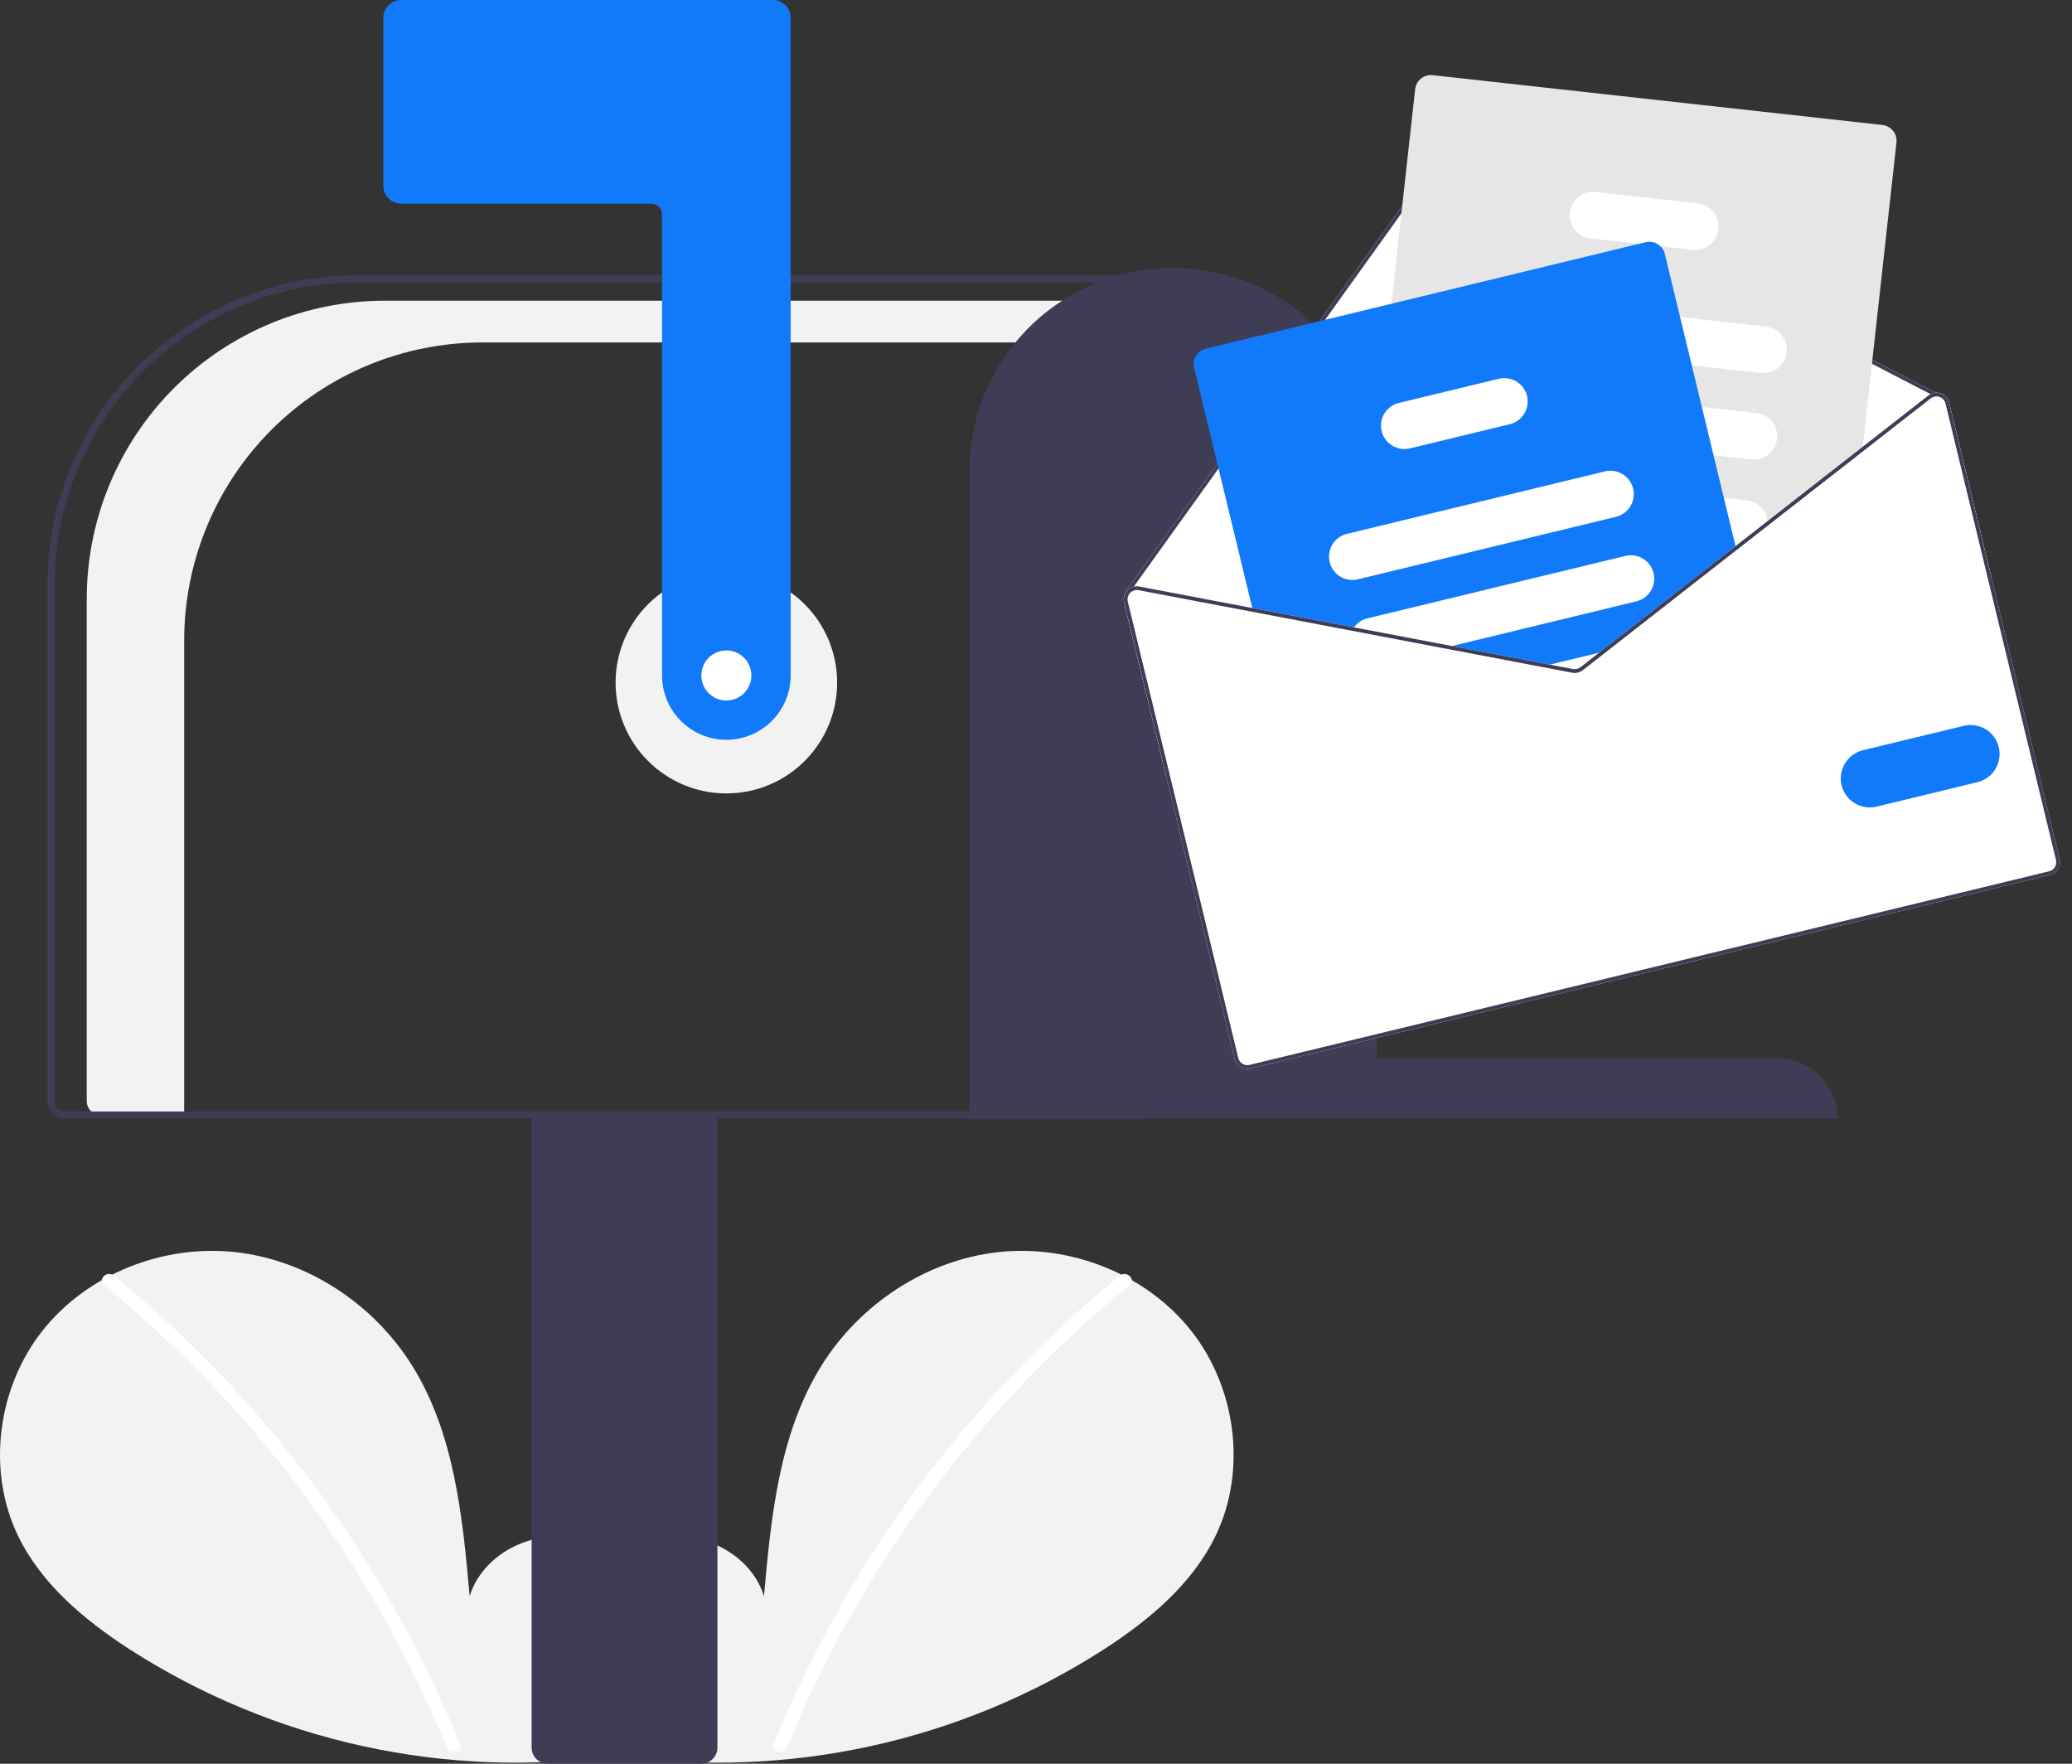
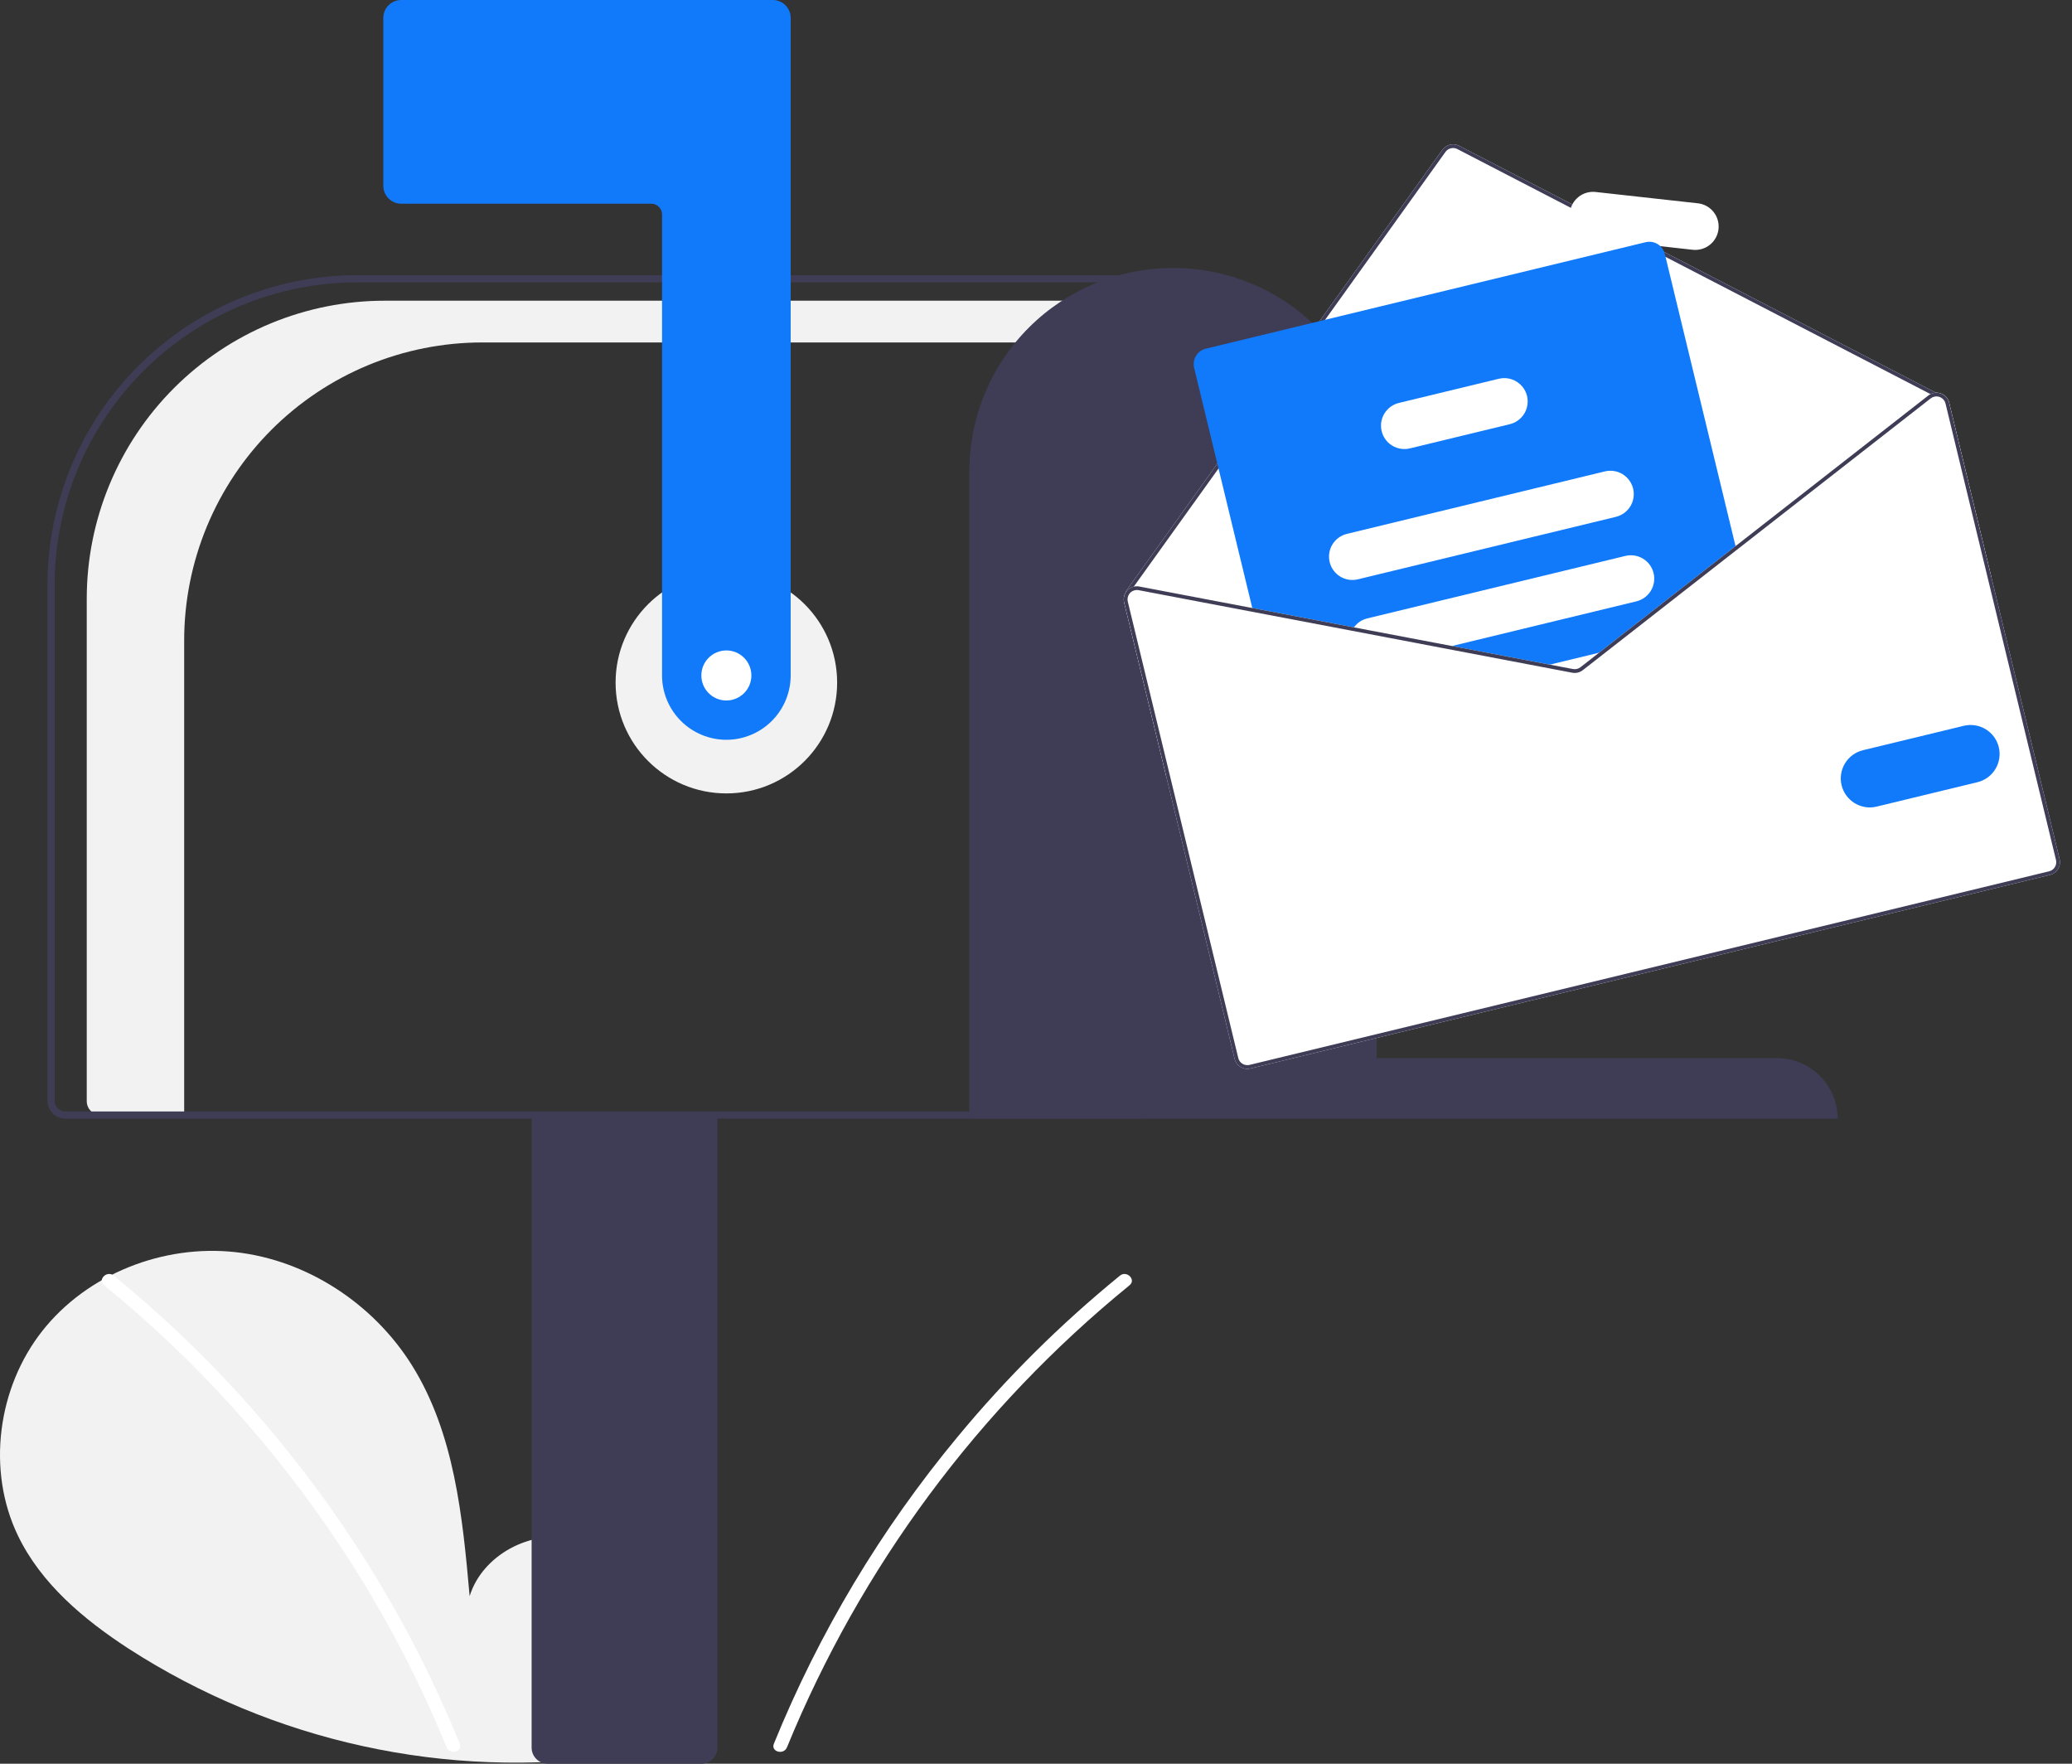
<svg xmlns="http://www.w3.org/2000/svg" width="141" height="120" viewBox="0 0 141 120" fill="none">
  <rect x="0" y="0" width="141" height="120" fill="#333333" stroke="none" />
  <g clip-path="url(#clip0_307_4395)">
    <path d="M41.197 118.748C43.447 116.846 44.814 113.843 44.456 110.918C44.097 107.994 41.877 105.306 38.997 104.685C36.117 104.064 32.834 105.783 31.959 108.596C31.478 103.172 30.923 97.521 28.039 92.902C25.428 88.719 20.906 85.727 16.004 85.191C11.103 84.656 5.942 86.678 2.885 90.547C-0.171 94.415 -0.92 100.039 1.221 104.481C2.798 107.753 5.704 110.188 8.748 112.169C18.586 118.516 30.385 121.097 41.974 119.438" fill="#F2F2F2" />
    <path d="M7.732 86.79C11.777 90.084 15.487 93.769 18.809 97.79C24.009 104.061 28.216 111.092 31.285 118.638C31.51 119.189 30.616 119.429 30.394 118.884C28.442 114.113 26.028 109.545 23.185 105.244C18.752 98.527 13.321 92.525 7.079 87.444C6.617 87.068 7.275 86.417 7.732 86.79Z" fill="white" />
-     <path d="M42.751 118.748C40.501 116.846 39.134 113.843 39.492 110.918C39.851 107.994 42.071 105.306 44.951 104.685C47.831 104.064 51.114 105.783 51.989 108.596C52.47 103.172 53.025 97.521 55.909 92.902C58.52 88.719 63.042 85.727 67.944 85.191C72.845 84.656 78.006 86.678 81.062 90.547C84.119 94.415 84.868 100.039 82.727 104.481C81.15 107.753 78.244 110.188 75.2 112.169C65.362 118.516 53.563 121.097 41.974 119.438" fill="#F2F2F2" />
    <path d="M76.216 86.79C72.171 90.084 68.461 93.769 65.139 97.79C59.939 104.061 55.731 111.092 52.663 118.638C52.438 119.189 53.332 119.429 53.554 118.884C58.575 106.62 66.591 95.81 76.869 87.444C77.331 87.068 76.673 86.417 76.216 86.79Z" fill="white" />
    <path d="M49.429 53.982C53.592 53.982 56.967 50.607 56.967 46.444C56.967 42.281 53.592 38.906 49.429 38.906C45.266 38.906 41.891 42.281 41.891 46.444C41.891 50.607 45.266 53.982 49.429 53.982Z" fill="#F2F2F2" />
    <path d="M26.187 20.459H78.122V23.3H32.817C30.154 23.3 27.516 23.825 25.055 24.844C22.594 25.864 20.358 27.358 18.474 29.241C16.591 31.125 15.097 33.361 14.077 35.822C13.058 38.283 12.533 40.921 12.533 43.584V75.866H6.85C6.599 75.866 6.358 75.766 6.181 75.589C6.003 75.411 5.903 75.17 5.903 74.919V40.743C5.903 38.079 6.428 35.442 7.447 32.981C8.467 30.52 9.961 28.284 11.844 26.4C13.728 24.517 15.964 23.022 18.425 22.003C20.886 20.984 23.524 20.459 26.187 20.459Z" fill="#F2F2F2" />
    <path d="M36.177 118.906V75.745H48.821V118.906C48.821 119.196 48.705 119.474 48.5 119.679C48.295 119.884 48.017 120 47.727 120H37.271C36.981 120 36.703 119.884 36.498 119.679C36.292 119.474 36.177 119.196 36.177 118.906Z" fill="#3F3D56" />
    <path d="M3.228 74.894V39.797C3.235 34.21 5.457 28.854 9.408 24.903C13.358 20.952 18.715 18.73 24.302 18.724H77.879V76.11H4.444C4.122 76.109 3.813 75.981 3.585 75.753C3.357 75.525 3.229 75.216 3.228 74.894ZM77.392 19.21H24.302C18.844 19.216 13.611 21.387 9.751 25.247C5.892 29.106 3.721 34.339 3.715 39.797V74.894C3.715 75.087 3.792 75.273 3.929 75.409C4.065 75.546 4.251 75.623 4.444 75.623H77.392V19.21Z" fill="#3F3D56" />
    <path d="M49.429 50.334C48.269 50.333 47.156 49.871 46.336 49.051C45.515 48.23 45.053 47.118 45.052 45.957V14.59C45.052 14.396 44.975 14.211 44.838 14.074C44.702 13.937 44.516 13.86 44.323 13.86H27.301C26.979 13.86 26.67 13.732 26.442 13.504C26.214 13.276 26.086 12.967 26.085 12.644V1.216C26.086 0.893 26.214 0.584 26.442 0.357C26.67 0.129 26.979 0 27.301 0H52.59C52.912 0 53.221 0.129 53.449 0.357C53.677 0.584 53.806 0.893 53.806 1.216V45.957C53.805 47.118 53.343 48.23 52.523 49.051C51.702 49.871 50.589 50.333 49.429 50.334Z" fill="#117AFB" />
    <path d="M79.824 18.237C83.492 18.229 87.013 19.679 89.613 22.267C92.212 24.856 93.677 28.371 93.684 32.039V71.993H120.918C122.012 71.99 123.063 72.423 123.838 73.195C124.613 73.967 125.05 75.015 125.052 76.109H65.964V32.039C65.972 28.371 67.436 24.856 70.035 22.267C72.635 19.679 76.156 18.229 79.824 18.237Z" fill="#3F3D56" />
    <path d="M76.498 40.989L79.368 52.845L135.509 39.254L132.639 27.398C132.605 27.254 132.534 27.12 132.434 27.009C132.334 26.899 132.207 26.816 132.066 26.767C131.962 26.731 131.852 26.714 131.742 26.719L99.29 9.916C99.1 9.819 98.881 9.793 98.673 9.843C98.466 9.893 98.283 10.015 98.157 10.188L82.517 31.998L76.621 40.222C76.611 40.237 76.603 40.253 76.599 40.271C76.596 40.288 76.596 40.307 76.6 40.324C76.48 40.524 76.443 40.763 76.498 40.989Z" fill="white" />
    <path d="M76.6 40.324C76.602 40.34 76.608 40.354 76.617 40.367C76.625 40.381 76.636 40.392 76.649 40.401C76.664 40.411 76.681 40.419 76.7 40.422C76.718 40.426 76.736 40.425 76.754 40.422C76.784 40.414 76.809 40.396 76.827 40.371L76.847 40.343L77.154 39.914L82.73 32.142L98.365 10.336C98.454 10.213 98.585 10.125 98.733 10.09C98.881 10.054 99.037 10.073 99.173 10.143L131.374 26.816L131.663 26.965C131.674 26.97 131.686 26.975 131.698 26.978C131.72 26.974 131.742 26.972 131.764 26.972C131.795 26.962 131.82 26.94 131.835 26.912C131.843 26.897 131.848 26.881 131.849 26.865C131.851 26.848 131.849 26.831 131.844 26.815C131.839 26.799 131.831 26.784 131.82 26.771C131.81 26.758 131.797 26.748 131.782 26.74L131.742 26.719L99.29 9.916C99.1 9.819 98.881 9.793 98.673 9.843C98.466 9.893 98.283 10.015 98.157 10.188L82.517 31.998L76.621 40.222C76.611 40.237 76.603 40.253 76.599 40.271C76.596 40.288 76.596 40.307 76.6 40.324Z" fill="#3F3D56" />
-     <path d="M93.461 41.533L94.71 41.672L103.985 42.699L110.134 43.38L110.497 43.42L118.169 37.428L118.463 37.198L120.275 35.783L126.722 30.748L126.761 30.394L129.054 9.698C129.085 9.413 129.002 9.127 128.823 8.903C128.644 8.679 128.384 8.536 128.099 8.503L97.495 5.113C97.21 5.082 96.925 5.165 96.701 5.344C96.477 5.523 96.333 5.784 96.301 6.069L94.684 20.668L93.787 28.761L92.984 36.002L92.612 39.365L92.504 40.339C92.473 40.624 92.556 40.91 92.736 41.134C92.915 41.358 93.176 41.501 93.461 41.533Z" fill="#E6E6E6" />
    <path d="M101.87 23.392L115.127 24.86L119.828 25.38C120.035 25.403 120.245 25.385 120.446 25.327C120.647 25.269 120.834 25.172 120.997 25.041C121.16 24.911 121.296 24.749 121.396 24.566C121.497 24.383 121.56 24.182 121.583 23.975C121.606 23.767 121.588 23.557 121.53 23.357C121.472 23.156 121.375 22.969 121.244 22.806C121.114 22.643 120.952 22.507 120.77 22.407C120.587 22.306 120.386 22.242 120.178 22.219L114.331 21.572L102.221 20.229C101.802 20.183 101.382 20.305 101.052 20.568C100.723 20.832 100.512 21.215 100.465 21.635C100.419 22.054 100.541 22.474 100.804 22.804C101.068 23.133 101.451 23.345 101.87 23.392Z" fill="white" />
    <path d="M101.116 29.256C101.15 29.262 101.184 29.268 101.219 29.271L116.607 30.976L119.177 31.261C119.596 31.308 120.017 31.186 120.346 30.922C120.675 30.658 120.886 30.274 120.933 29.855C120.979 29.436 120.857 29.015 120.593 28.686C120.33 28.356 119.946 28.145 119.526 28.099L115.811 27.688L103.622 26.337L101.57 26.11C101.16 26.064 100.748 26.18 100.421 26.432C100.095 26.685 99.879 27.054 99.82 27.463C99.761 27.871 99.863 28.287 100.105 28.621C100.347 28.956 100.709 29.183 101.116 29.256Z" fill="white" />
    <path d="M99.374 34.455C99.5 34.665 99.673 34.842 99.879 34.974C100.084 35.106 100.318 35.188 100.561 35.215L106.868 35.914L118.101 37.158L118.104 37.158L118.463 37.198L120.275 35.783C120.286 35.675 120.286 35.567 120.275 35.459C120.237 35.098 120.077 34.761 119.821 34.504C119.565 34.246 119.229 34.084 118.868 34.043L117.308 33.87L111.118 33.185L106.664 32.691L100.91 32.053C100.616 32.02 100.318 32.071 100.05 32.199C99.782 32.327 99.556 32.527 99.396 32.777C99.236 33.027 99.149 33.316 99.145 33.613C99.141 33.91 99.221 34.202 99.374 34.455Z" fill="white" />
    <path d="M108.233 16.223L111.531 16.589L112.988 16.75L115.189 16.994C115.608 17.04 116.029 16.918 116.358 16.655C116.687 16.391 116.899 16.007 116.945 15.588C116.991 15.168 116.869 14.748 116.605 14.418C116.342 14.089 115.958 13.878 115.539 13.832L108.584 13.062C108.165 13.015 107.745 13.137 107.415 13.401C107.086 13.664 106.875 14.048 106.828 14.467C106.781 14.886 106.903 15.307 107.167 15.636C107.43 15.966 107.814 16.177 108.233 16.223Z" fill="white" />
    <path d="M81.263 25.029L85.284 41.64L91.996 42.916L98.204 44.098L104.865 45.366L106.993 45.771C107.118 45.794 107.246 45.791 107.369 45.761C107.493 45.731 107.608 45.676 107.708 45.598L109.416 44.264L110.497 43.42L118.169 37.427L113.291 17.276C113.243 17.075 113.138 16.893 112.988 16.75C112.857 16.625 112.697 16.534 112.521 16.486C112.346 16.439 112.162 16.436 111.985 16.479L82.059 23.723C81.781 23.791 81.54 23.966 81.391 24.211C81.242 24.456 81.195 24.75 81.263 25.029Z" fill="#117AFB" />
    <path d="M90.484 38.244C90.583 38.654 90.841 39.007 91.201 39.227C91.561 39.447 91.994 39.514 92.403 39.416L109.963 35.165C110.373 35.065 110.726 34.807 110.946 34.447C111.165 34.087 111.233 33.655 111.135 33.245C111.13 33.224 111.125 33.204 111.118 33.185C111.006 32.79 110.745 32.453 110.39 32.246C110.035 32.039 109.614 31.977 109.215 32.073L91.655 36.324C91.245 36.424 90.892 36.682 90.672 37.042C90.453 37.402 90.385 37.834 90.484 38.244Z" fill="white" />
    <path d="M91.996 42.917L98.204 44.099L111.355 40.915C111.765 40.816 112.119 40.558 112.339 40.198C112.558 39.838 112.626 39.405 112.527 38.995C112.428 38.585 112.17 38.231 111.809 38.012C111.449 37.792 111.017 37.724 110.607 37.824L93.047 42.074C92.68 42.162 92.357 42.379 92.136 42.685C92.083 42.758 92.036 42.836 91.996 42.917Z" fill="white" />
    <path d="M104.865 45.366L106.993 45.771C107.118 45.794 107.246 45.791 107.369 45.761C107.493 45.731 107.608 45.676 107.708 45.598L109.416 44.264L104.865 45.366Z" fill="white" />
    <path d="M94.022 29.336C94.121 29.746 94.379 30.1 94.739 30.319C95.099 30.539 95.532 30.607 95.942 30.508L102.743 28.861C103.153 28.762 103.506 28.503 103.726 28.144C103.945 27.784 104.013 27.351 103.915 26.942C103.862 26.721 103.762 26.515 103.622 26.337C103.433 26.096 103.18 25.915 102.891 25.814C102.603 25.714 102.292 25.698 101.995 25.77L95.193 27.416C94.783 27.516 94.43 27.774 94.21 28.134C93.99 28.494 93.923 28.926 94.022 29.336Z" fill="white" />
    <path d="M98.204 44.098L104.866 45.366L106.993 45.771C107.118 45.794 107.246 45.791 107.369 45.761C107.492 45.731 107.608 45.676 107.708 45.598L109.417 44.264L108.817 44.409L107.551 45.397C107.48 45.452 107.397 45.492 107.309 45.513C107.221 45.535 107.13 45.537 107.041 45.52L105.465 45.221L98.803 43.953L98.204 44.098ZM118.103 37.159L118.168 37.427L118.464 37.197L118.103 37.159ZM98.204 44.098L104.866 45.366L106.993 45.771C107.118 45.794 107.246 45.791 107.369 45.761C107.492 45.731 107.608 45.676 107.708 45.598L109.417 44.264L108.817 44.409L107.551 45.397C107.48 45.452 107.397 45.492 107.309 45.513C107.221 45.535 107.13 45.537 107.041 45.52L105.465 45.221L98.803 43.953L98.204 44.098ZM98.204 44.098L104.866 45.366L106.993 45.771C107.118 45.794 107.246 45.791 107.369 45.761C107.492 45.731 107.608 45.676 107.708 45.598L109.417 44.264L108.817 44.409L107.551 45.397C107.48 45.452 107.397 45.492 107.309 45.513C107.221 45.535 107.13 45.537 107.041 45.52L105.465 45.221L98.803 43.953L98.204 44.098ZM76.498 40.989L84.016 72.043C84.072 72.273 84.216 72.471 84.418 72.594C84.619 72.717 84.861 72.755 85.091 72.699L139.501 59.528C139.73 59.472 139.928 59.327 140.051 59.126C140.174 58.924 140.212 58.682 140.157 58.452L132.64 27.398C132.605 27.253 132.534 27.119 132.434 27.009C132.334 26.899 132.207 26.816 132.066 26.767C131.962 26.731 131.852 26.714 131.742 26.718C131.613 26.722 131.487 26.755 131.374 26.815C131.321 26.84 131.272 26.871 131.226 26.907L126.761 30.394L120.275 35.46L118.103 37.157L118.103 37.159L118.101 37.159L110.134 43.379L108.817 44.409L107.551 45.397C107.48 45.452 107.397 45.492 107.309 45.513C107.221 45.535 107.13 45.537 107.041 45.52L105.465 45.221L98.803 43.953L92.135 42.685L77.531 39.906C77.406 39.881 77.278 39.884 77.154 39.914C76.988 39.954 76.837 40.042 76.719 40.166C76.674 40.214 76.634 40.267 76.6 40.324C76.48 40.524 76.443 40.763 76.498 40.989ZM98.204 44.098L104.866 45.366L106.993 45.771C107.118 45.794 107.246 45.791 107.369 45.761C107.492 45.731 107.608 45.676 107.708 45.598L109.417 44.264L108.817 44.409L107.551 45.397C107.48 45.452 107.397 45.492 107.309 45.513C107.221 45.535 107.13 45.537 107.041 45.52L105.465 45.221L98.803 43.953L98.204 44.098ZM98.204 44.098L104.866 45.366L106.993 45.771C107.118 45.794 107.246 45.791 107.369 45.761C107.492 45.731 107.608 45.676 107.708 45.598L109.417 44.264L108.817 44.409L107.551 45.397C107.48 45.452 107.397 45.492 107.309 45.513C107.221 45.535 107.13 45.537 107.041 45.52L105.465 45.221L98.803 43.953L98.204 44.098ZM98.204 44.098L104.866 45.366L106.993 45.771C107.118 45.794 107.246 45.791 107.369 45.761C107.492 45.731 107.608 45.676 107.708 45.598L109.417 44.264L108.817 44.409L107.551 45.397C107.48 45.452 107.397 45.492 107.309 45.513C107.221 45.535 107.13 45.537 107.041 45.52L105.465 45.221L98.803 43.953L98.204 44.098Z" fill="white" />
    <path d="M98.204 44.098L104.866 45.366L106.993 45.771C107.118 45.794 107.246 45.791 107.369 45.761C107.492 45.731 107.608 45.676 107.708 45.598L109.417 44.264L108.817 44.409L107.551 45.397C107.48 45.452 107.397 45.492 107.309 45.513C107.221 45.535 107.13 45.537 107.041 45.52L105.465 45.221L98.803 43.953L98.204 44.098ZM118.103 37.159L118.168 37.426L118.464 37.197L118.103 37.159ZM98.204 44.098L104.866 45.366L106.993 45.771C107.118 45.794 107.246 45.791 107.369 45.761C107.492 45.731 107.608 45.676 107.708 45.598L109.417 44.264L108.817 44.409L107.551 45.397C107.48 45.452 107.397 45.492 107.309 45.513C107.221 45.535 107.13 45.537 107.041 45.52L105.465 45.221L98.803 43.953L98.204 44.098ZM98.204 44.098L104.866 45.366L106.993 45.771C107.118 45.794 107.246 45.791 107.369 45.761C107.492 45.731 107.608 45.676 107.708 45.598L109.417 44.264L108.817 44.409L107.551 45.397C107.48 45.452 107.397 45.492 107.309 45.513C107.221 45.535 107.13 45.537 107.041 45.52L105.465 45.221L98.803 43.953L98.204 44.098ZM76.847 40.343L76.88 40.368C76.886 40.359 76.895 40.351 76.903 40.341C76.977 40.264 77.068 40.207 77.169 40.175C77.27 40.142 77.378 40.135 77.483 40.154L91.996 42.915L98.204 44.098L104.866 45.366L106.993 45.771C107.118 45.794 107.246 45.791 107.369 45.761C107.492 45.731 107.608 45.676 107.708 45.598L109.417 44.264L108.817 44.409L107.551 45.397C107.48 45.452 107.397 45.492 107.309 45.513C107.221 45.535 107.13 45.537 107.041 45.52L105.465 45.221L98.803 43.953L92.135 42.685L77.531 39.906C77.406 39.881 77.278 39.884 77.154 39.914L76.847 40.343ZM76.498 40.989L84.016 72.043C84.072 72.273 84.216 72.471 84.418 72.594C84.619 72.717 84.861 72.755 85.091 72.699L139.501 59.528C139.73 59.472 139.928 59.327 140.051 59.126C140.174 58.924 140.212 58.682 140.157 58.452L132.64 27.398C132.605 27.253 132.534 27.119 132.434 27.009C132.334 26.899 132.207 26.816 132.066 26.767C131.962 26.731 131.852 26.714 131.742 26.718C131.613 26.722 131.487 26.755 131.374 26.815C131.321 26.84 131.272 26.871 131.226 26.907L126.761 30.394L120.275 35.46L118.103 37.157L118.103 37.159L118.101 37.159L110.134 43.379L108.817 44.409L107.551 45.397C107.48 45.452 107.397 45.492 107.309 45.513C107.221 45.535 107.13 45.537 107.041 45.52L105.465 45.221L98.803 43.953L92.135 42.685L77.531 39.906C77.406 39.881 77.278 39.884 77.154 39.914C76.988 39.954 76.837 40.042 76.719 40.166C76.674 40.214 76.634 40.267 76.6 40.324C76.48 40.524 76.443 40.763 76.498 40.989ZM76.746 40.929C76.724 40.837 76.722 40.742 76.742 40.65C76.761 40.558 76.801 40.471 76.858 40.396C76.864 40.385 76.871 40.376 76.88 40.368C76.886 40.359 76.895 40.351 76.903 40.341C76.977 40.264 77.068 40.207 77.169 40.175C77.27 40.142 77.378 40.135 77.483 40.154L91.996 42.915L98.204 44.098L104.866 45.366L106.993 45.771C107.118 45.794 107.246 45.791 107.369 45.761C107.492 45.731 107.608 45.676 107.708 45.598L109.417 44.264L110.497 43.42L118.168 37.426L118.464 37.197L120.274 35.782L126.722 30.747L131.384 27.106C131.455 27.051 131.537 27.011 131.624 26.99C131.649 26.984 131.673 26.98 131.698 26.978C131.72 26.974 131.742 26.972 131.764 26.971C131.839 26.971 131.913 26.983 131.983 27.007C132.084 27.042 132.174 27.102 132.246 27.18C132.317 27.259 132.368 27.355 132.393 27.458L139.911 58.512C139.931 58.593 139.934 58.678 139.921 58.761C139.909 58.843 139.879 58.923 139.836 58.994C139.792 59.066 139.735 59.128 139.667 59.177C139.6 59.227 139.523 59.262 139.441 59.282L85.031 72.453C84.867 72.493 84.694 72.465 84.55 72.377C84.406 72.289 84.303 72.147 84.264 71.983L76.746 40.929ZM98.204 44.098L104.866 45.366L106.993 45.771C107.118 45.794 107.246 45.791 107.369 45.761C107.492 45.731 107.608 45.676 107.708 45.598L109.417 44.264L108.817 44.409L107.551 45.397C107.48 45.452 107.397 45.492 107.309 45.513C107.221 45.535 107.13 45.537 107.041 45.52L105.465 45.221L98.803 43.953L98.204 44.098ZM98.204 44.098L104.866 45.366L106.993 45.771C107.118 45.794 107.246 45.791 107.369 45.761C107.492 45.731 107.608 45.676 107.708 45.598L109.417 44.264L108.817 44.409L107.551 45.397C107.48 45.452 107.397 45.492 107.309 45.513C107.221 45.535 107.13 45.537 107.041 45.52L105.465 45.221L98.803 43.953L98.204 44.098ZM98.204 44.098L104.866 45.366L106.993 45.771C107.118 45.794 107.246 45.791 107.369 45.761C107.492 45.731 107.608 45.676 107.708 45.598L109.417 44.264L108.817 44.409L107.551 45.397C107.48 45.452 107.397 45.492 107.309 45.513C107.221 45.535 107.13 45.537 107.041 45.52L105.465 45.221L98.803 43.953L98.204 44.098Z" fill="#3F3D56" />
    <path d="M125.32 53.427C125.197 52.918 125.282 52.381 125.554 51.934C125.827 51.487 126.266 51.167 126.774 51.043L133.642 49.381C134.15 49.26 134.685 49.345 135.131 49.618C135.576 49.891 135.895 50.329 136.018 50.837C136.141 51.345 136.058 51.88 135.786 52.327C135.515 52.773 135.078 53.094 134.571 53.218L127.703 54.881C127.194 55.004 126.658 54.919 126.211 54.647C125.764 54.374 125.444 53.935 125.32 53.427Z" fill="#117AFB" />
    <path d="M49.429 47.66C50.369 47.66 51.131 46.898 51.131 45.958C51.131 45.017 50.369 44.255 49.429 44.255C48.489 44.255 47.727 45.017 47.727 45.958C47.727 46.898 48.489 47.66 49.429 47.66Z" fill="white" />
  </g>
  <defs>
    <clipPath id="clip0_307_4395">
      <rect width="140.182" height="120" fill="white" />
    </clipPath>
  </defs>
</svg>